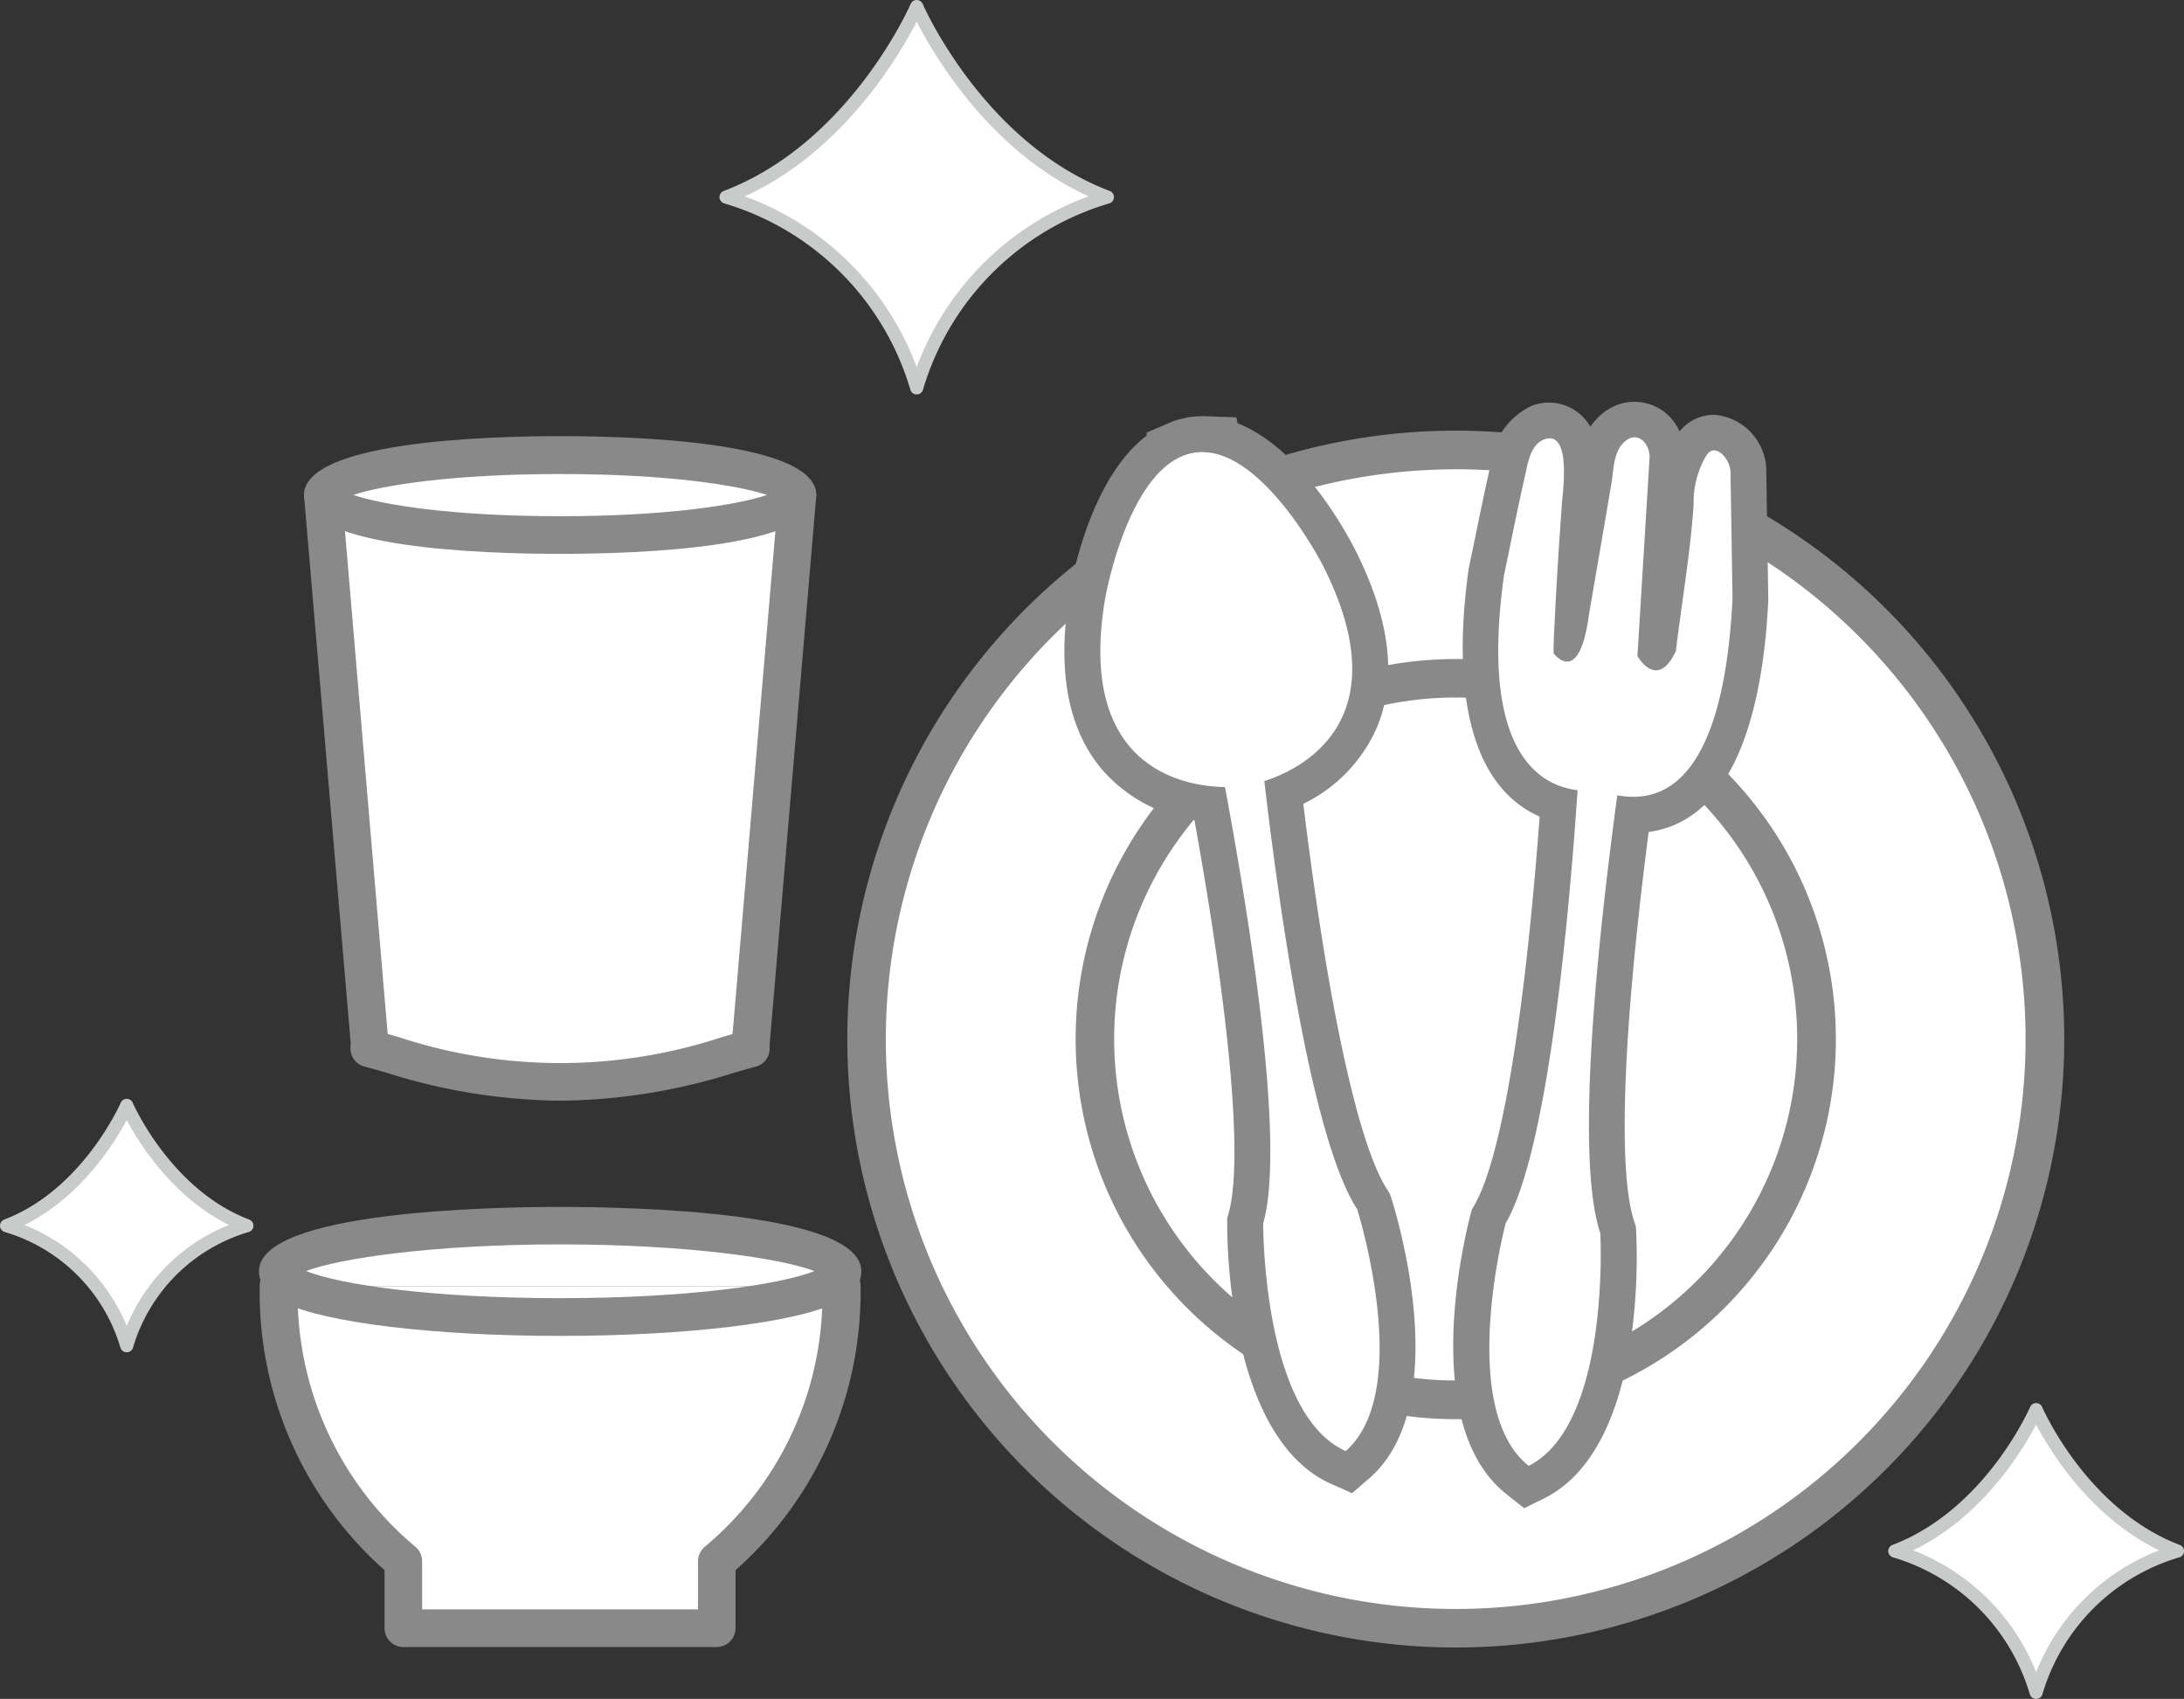
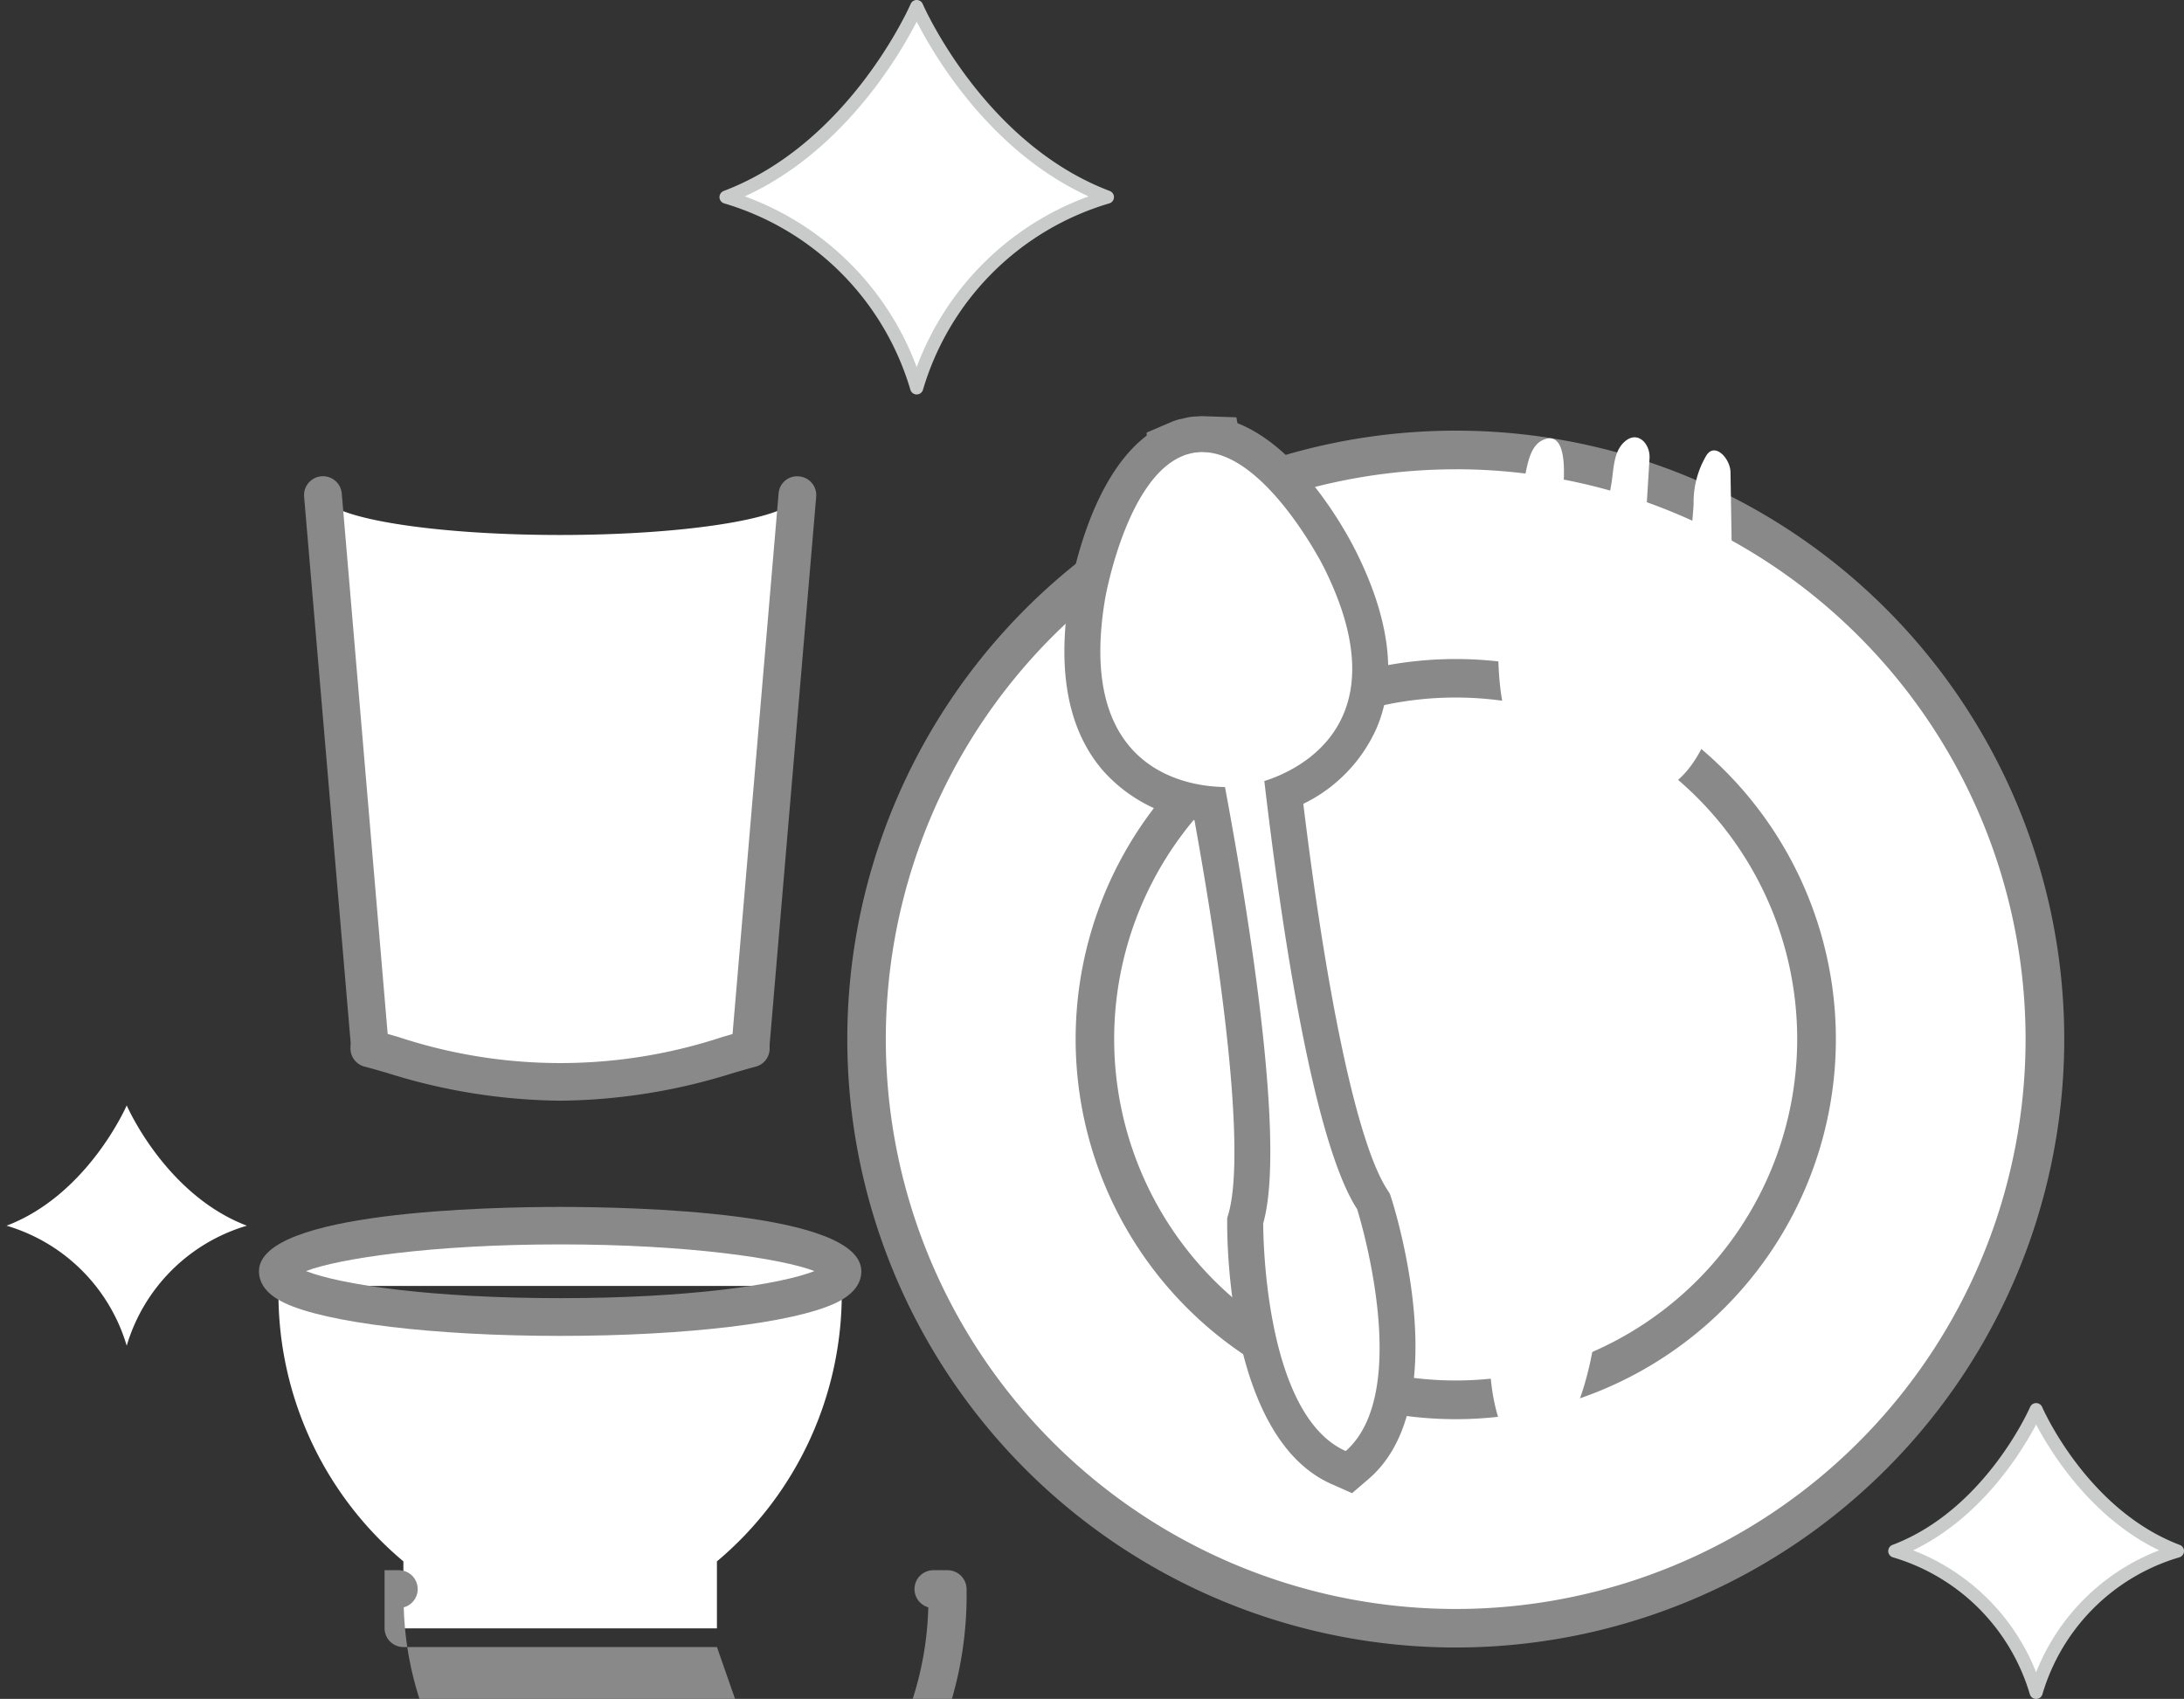
<svg xmlns="http://www.w3.org/2000/svg" height="86.98" viewBox="0 0 111.806 86.98" width="111.806">
  <rect x="0" y="0" width="111.806" height="86.98" fill="#333333" stroke="none" />
  <path d="m1167.815 695.2a14.446 14.446 0 0 1 9.763-9.768c-6.629-2.511-9.763-9.755-9.763-9.755s-3.135 7.244-9.759 9.755a14.448 14.448 0 0 1 9.759 9.768" fill="#fff" transform="translate(-1120.887 -675.341)" />
  <path d="m1167.815 695.2a14.446 14.446 0 0 1 9.763-9.768c-6.629-2.511-9.763-9.755-9.763-9.755s-3.135 7.244-9.759 9.755a14.448 14.448 0 0 1 9.759 9.768z" fill="none" stroke="#c9caca" stroke-linecap="round" stroke-linejoin="round" stroke-width=".672" transform="translate(-1120.887 -675.341)" />
  <path d="m1155.818 700.8a9.1 9.1 0 0 1 6.151-6.146c-4.175-1.589-6.151-6.159-6.151-6.159s-1.975 4.57-6.151 6.159a9.1 9.1 0 0 1 6.151 6.146" fill="#fff" transform="translate(-1149.331 -631.901)" />
-   <path d="m1155.818 700.8a9.1 9.1 0 0 1 6.151-6.146c-4.175-1.589-6.151-6.159-6.151-6.159s-1.975 4.57-6.151 6.159a9.1 9.1 0 0 1 6.151 6.146z" fill="none" stroke="#c9caca" stroke-linecap="round" stroke-linejoin="round" stroke-width=".672" transform="translate(-1149.331 -631.901)" />
  <path d="m1178.92 706.515a10.7 10.7 0 0 1 7.234-7.235c-4.912-1.861-7.234-7.239-7.234-7.239s-2.323 5.378-7.235 7.239a10.709 10.709 0 0 1 7.235 7.235" fill="#fff" transform="translate(-1074.684 -619.87)" />
  <path d="m1178.92 706.515a10.7 10.7 0 0 1 7.234-7.235c-4.912-1.861-7.234-7.239-7.234-7.239s-2.323 5.378-7.235 7.239a10.709 10.709 0 0 1 7.235 7.235z" fill="none" stroke="#c9caca" stroke-linecap="round" stroke-linejoin="round" stroke-width=".672" transform="translate(-1074.684 -619.87)" />
  <path d="m1189.861 741.17a30.16 30.16 0 1 1 30.161-30.159 30.16 30.16 0 0 1 -30.161 30.159" fill="#fff" transform="translate(-1115.339 -657.806)" />
  <path d="m1190.62 742.923a31.15 31.15 0 1 1 31.152-31.148 31.15 31.15 0 0 1 -31.152 31.148m0-60.32a29.174 29.174 0 1 0 29.172 29.174 29.174 29.174 0 0 0 -29.172-29.177" fill="#898989" transform="translate(-1116.096 -658.575)" />
  <path d="m1180.833 720.459a18.473 18.473 0 1 1 18.467-18.47 18.473 18.473 0 0 1 -18.467 18.47" fill="#fff" transform="translate(-1106.311 -648.782)" />
  <path d="m1181.6 722.205a19.459 19.459 0 1 1 19.457-19.458 19.459 19.459 0 0 1 -19.457 19.458m0-36.947a17.483 17.483 0 1 0 17.477 17.49 17.483 17.483 0 0 0 -17.477-17.49" fill="#898989" transform="translate(-1107.073 -649.546)" />
  <path d="m1176.725 735.6-1.08-.479c-5.224-2.344-5.316-12.231-5.312-13.35v-.25l.07-.241c.738-2.612.1-9.913-1.747-20.142a7.791 7.791 0 0 1 -4.741-2.6c-1.761-2.094-2.309-5.145-1.642-9.065.18-1.063 1.159-5.909 3.938-8.016v-.157l1.3-.558a3.662 3.662 0 0 1 .352-.119l.25-.052a2.4 2.4 0 0 1 .276-.061c.114-.018.228-.027.338-.035l.311-.017c.088 0 .176.009.264.009l1.5.052.057.3c3.217 1.264 5.527 5.505 6.009 6.449 1.8 3.552 2.183 6.629 1.124 9.14a7.845 7.845 0 0 1 -3.763 3.9c1.26 10.308 2.818 17.473 4.294 19.747l.136.215.079.233c.338 1.071 3.179 10.545-1.115 14.325zm-2.713-13.583c.031 2.331.535 6.6 1.98 8.688.755-2.428-.027-6.655-.7-8.886a13.991 13.991 0 0 1 -.966-2.072 12.8 12.8 0 0 1 -.316 2.27m-5.246-37.83-.023.009c-1.268.505-2.467 3.753-2.836 5.9-.473 2.761-.184 4.869.825 6.071a4.682 4.682 0 0 0 3.494 1.44h.755l.694-.224a4.691 4.691 0 0 0 2.924-2.41c.61-1.458.26-3.543-1.01-6.045-.979-1.91-3.051-4.614-4.412-4.785l-.4.035-.013.009" fill="#898989" transform="translate(-1107.509 -659.153)" />
  <path d="m1175.566 719.629c-2.309-3.543-3.955-15.106-4.75-21.915 1.646-.514 7.116-2.924 2.994-11.045 0 0-2.823-5.523-5.944-5.786h-.066a2.118 2.118 0 0 0 -.237-.009c-.048 0-.1.009-.136.009-.057.009-.128.009-.185.018s-.123.026-.18.035a1.222 1.222 0 0 0 -.14.039 1.887 1.887 0 0 0 -.224.07l-.057.026c-2.906 1.172-3.972 7.287-3.972 7.287-1.524 8.969 4.407 9.645 6.133 9.663 1.255 6.73 3.112 18.263 1.957 22.337 0 0-.061 9.751 4.224 11.66 3.525-3.1.584-12.389.584-12.389" fill="#fff" transform="translate(-1106.091 -657.727)" />
-   <path d="m1170.17 736.939-.922-.729c-4.5-3.587-2.108-13.231-1.822-14.32l.066-.242.123-.219c1.37-2.344 2.577-9.553 3.345-19.9-4.39-1.945-4.21-8.565-3.644-12.6l.018-.127c.119-.549.232-1.106.347-1.664.232-1.141.47-2.283.725-3.42l.048-.215a3.684 3.684 0 0 1 2.077-2.994 2.435 2.435 0 0 1 3.025 1.062 3.166 3.166 0 0 1 .847-.847 2.517 2.517 0 0 1 3.24.36 2.967 2.967 0 0 1 .483.72 2.292 2.292 0 0 1 1.765-.847 2.9 2.9 0 0 1 2.674 2.924l.1 6.524v.062c-.25 5.145-1.532 11.23-6.124 11.849-1.317 10.185-1.593 17.415-.733 19.962l.079.241.013.246c.062 1.124.453 11.054-4.675 13.653zm.755-13.89c-.567 2.287-1.138 6.576-.25 8.978 1.356-2.164 1.659-6.493 1.563-8.842a12.6 12.6 0 0 1 -.426-2.3 13 13 0 0 1 -.887 2.169m2.445-24.756 1.879.334a2.907 2.907 0 0 0 .509.053c1.058 0 1.923-1.133 2.5-3.191a2.448 2.448 0 0 1 -1.335.386 3.022 3.022 0 0 1 -2.516-1.585 2.336 2.336 0 0 1 -2.045 1.141 2.481 2.481 0 0 1 -1.572-.566c.232 1.809.891 3.275 2.375 3.5l.189.022z" fill="#898989" transform="translate(-1092.141 -659.722)" />
  <path d="m1179.306 682.483c-.014-.707-.817-1.563-1.247-.834a4.68 4.68 0 0 0 -.641 2.48c-.167 2.516-.61 5.014-.909 7.516-.97 2.059-1.967.25-1.967.25l.619-10.128c.04-.667-.517-1.357-1.15-.94-.711.483-.672 1.48-.8 2.226-.382 2.27-.777 4.535-1.164 6.809-.5 3.661-1.8 1.892-1.8 1.892 0-.746.053-1.492.088-2.234.092-1.8.21-3.6.338-5.4.044-.614.509-3.846-.917-3.306-.711.276-.834 1.26-.979 1.9-.386 1.681-.711 3.367-1.067 5.057-1.418 10.146 2.692 10.839 3.767 11-.461 6.866-1.554 18.522-3.683 22.174 0 0-2.512 9.474 1.181 12.415 4.2-2.125 3.666-11.915 3.666-11.915-1.348-4.008-.053-15.585.869-22.416 1.6.277 5.382.36 5.9-10.075z" fill="#fff" transform="translate(-1090.716 -658.311)" />
-   <path d="m1177.642 682.949c0 1.133-5.435 2.051-12.143 2.051s-12.143-.918-12.143-2.051 5.435-2.041 12.143-2.041 12.143.918 12.143 2.041" fill="#fff" transform="translate(-1136.821 -657.61)" />
  <path d="m1177.642 681.373-2.392 28.185v.171a28.954 28.954 0 0 1 -19.5 0v-.171l-2.4-28.185c0 1.133 5.435 2.051 12.143 2.051s12.143-.918 12.143-2.051" fill="#fff" transform="translate(-1136.821 -656.034)" />
  <g fill="#898989">
    <path d="m1164.4 691.241a30.288 30.288 0 0 1 -8.811-1.405c-.443-.132-.834-.241-1.163-.329a.96.96 0 1 1 .448-1.866c.36.084.777.206 1.251.343a26.428 26.428 0 0 0 16.559 0c.469-.136.882-.259 1.234-.343a.96.96 0 1 1 .451 1.866c-.329.088-.711.2-1.154.329a30.261 30.261 0 0 1 -8.816 1.405" transform="translate(-1135.718 -634.888)" />
-     <path d="m1166.245 686.714c-3.937 0-13.109-.29-13.109-3.016 0-2.709 9.171-3.011 13.109-3.011s13.109.3 13.109 3.011c0 2.726-9.162 3.016-13.109 3.016m-10.589-3.016c1.467.5 5.031 1.089 10.589 1.089s9.123-.592 10.589-1.089c-1.466-.487-5.031-1.071-10.589-1.071s-9.131.584-10.589 1.071" transform="translate(-1137.569 -658.358)" />
    <path d="m1156.5 711.256a.965.965 0 0 1 -.962-.882l-2.4-28.167a.967.967 0 1 1 1.927-.171l2.393 28.175a.968.968 0 0 1 -.882 1.045h-.079" transform="translate(-1137.569 -656.772)" />
    <path d="m1159.091 711.256h-.091a.968.968 0 0 1 -.878-1.045l2.4-28.175a.948.948 0 0 1 1.041-.874.961.961 0 0 1 .883 1.045l-2.393 28.167a.965.965 0 0 1 -.962.882" transform="translate(-1120.663 -656.772)" />
  </g>
  <path d="m1180.957 690.6h.711a17.9 17.9 0 0 1 -6.387 14.1v3.429h-16.051v-3.429a17.894 17.894 0 0 1 -6.392-14.1h.716c1.932.926 7.34 1.585 13.7 1.585s11.77-.659 13.706-1.585" fill="#fff" transform="translate(-1138.579 -624.761)" />
-   <path d="m1153 690.6h27.4c-1.936.926-7.34 1.585-13.706 1.585s-11.765-.659-13.7-1.585" fill="#fff" transform="translate(-1138.026 -624.761)" />
  <path d="m1180.987 692.981h-27.4c-.492-.233-.755-.487-.755-.755 0-1.278 6.475-2.331 14.452-2.331s14.456 1.054 14.456 2.331c0 .268-.267.522-.75.755" fill="#fff" transform="translate(-1138.608 -627.143)" />
-   <path d="m1176.026 709.834h-16.05a.965.965 0 0 1 -.966-.961v-2.973a19.025 19.025 0 0 1 -6.392-14.566.967.967 0 0 1 .966-.962h.715a.967.967 0 0 1 .268 1.9 16.81 16.81 0 0 0 6.005 12.415.955.955 0 0 1 .36.755v2.463h14.123v-2.463a.985.985 0 0 1 .365-.755 16.767 16.767 0 0 0 6-12.415.968.968 0 0 1 .268-1.9h.72a.974.974 0 0 1 .97.962 19.027 19.027 0 0 1 -6.4 14.566v2.968a.961.961 0 0 1 -.961.961" fill="#898989" transform="translate(-1139.323 -625.509)" />
+   <path d="m1176.026 709.834h-16.05a.965.965 0 0 1 -.966-.961v-2.973h.715a.967.967 0 0 1 .268 1.9 16.81 16.81 0 0 0 6.005 12.415.955.955 0 0 1 .36.755v2.463h14.123v-2.463a.985.985 0 0 1 .365-.755 16.767 16.767 0 0 0 6-12.415.968.968 0 0 1 .268-1.9h.72a.974.974 0 0 1 .97.962 19.027 19.027 0 0 1 -6.4 14.566v2.968a.961.961 0 0 1 -.961.961" fill="#898989" transform="translate(-1139.323 -625.509)" />
  <path d="m1168.024 696.279c-6.427 0-11.972-.667-14.114-1.69-.861-.413-1.3-.961-1.3-1.62 0-3.06 11.8-3.293 15.414-3.293s15.422.233 15.422 3.293c0 .658-.439 1.207-1.3 1.62-2.146 1.023-7.682 1.69-14.118 1.69m-13.012-3.319c1.752.693 6.414 1.387 13.012 1.387s11.26-.694 13.017-1.387c-1.66-.637-6.432-1.366-13.017-1.366s-11.353.729-13.012 1.366" fill="#898989" transform="translate(-1139.352 -627.884)" />
</svg>